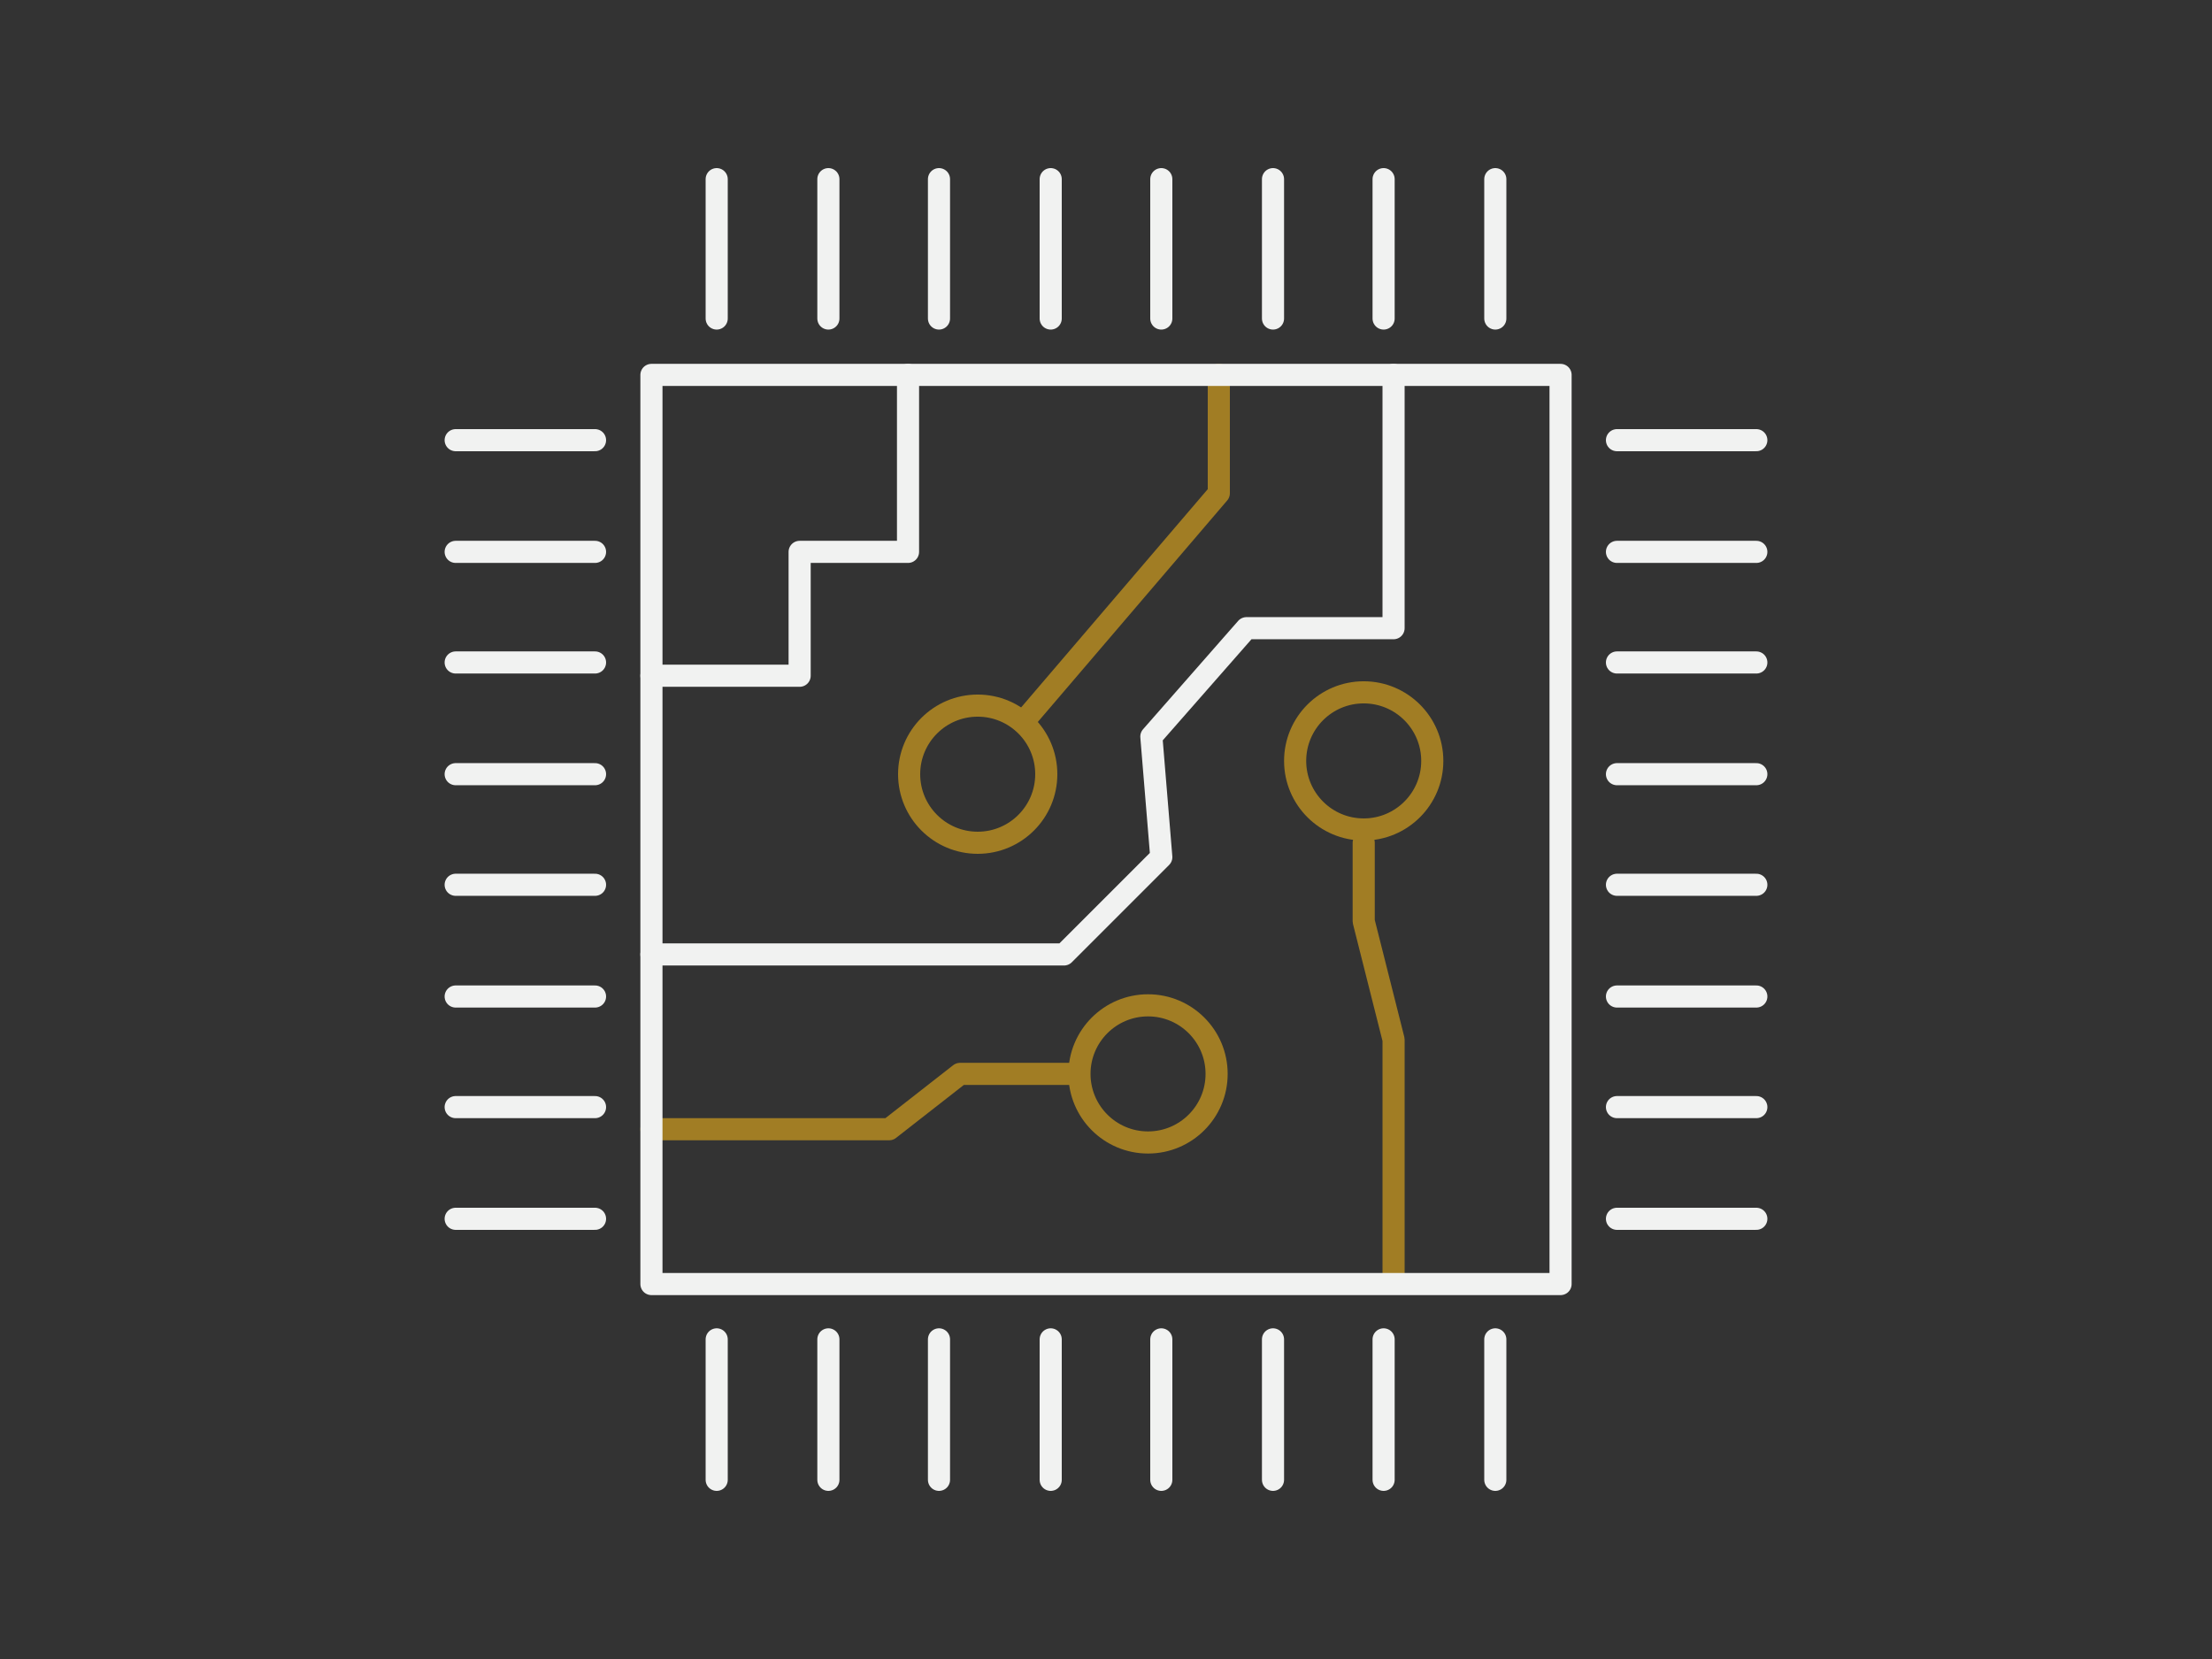
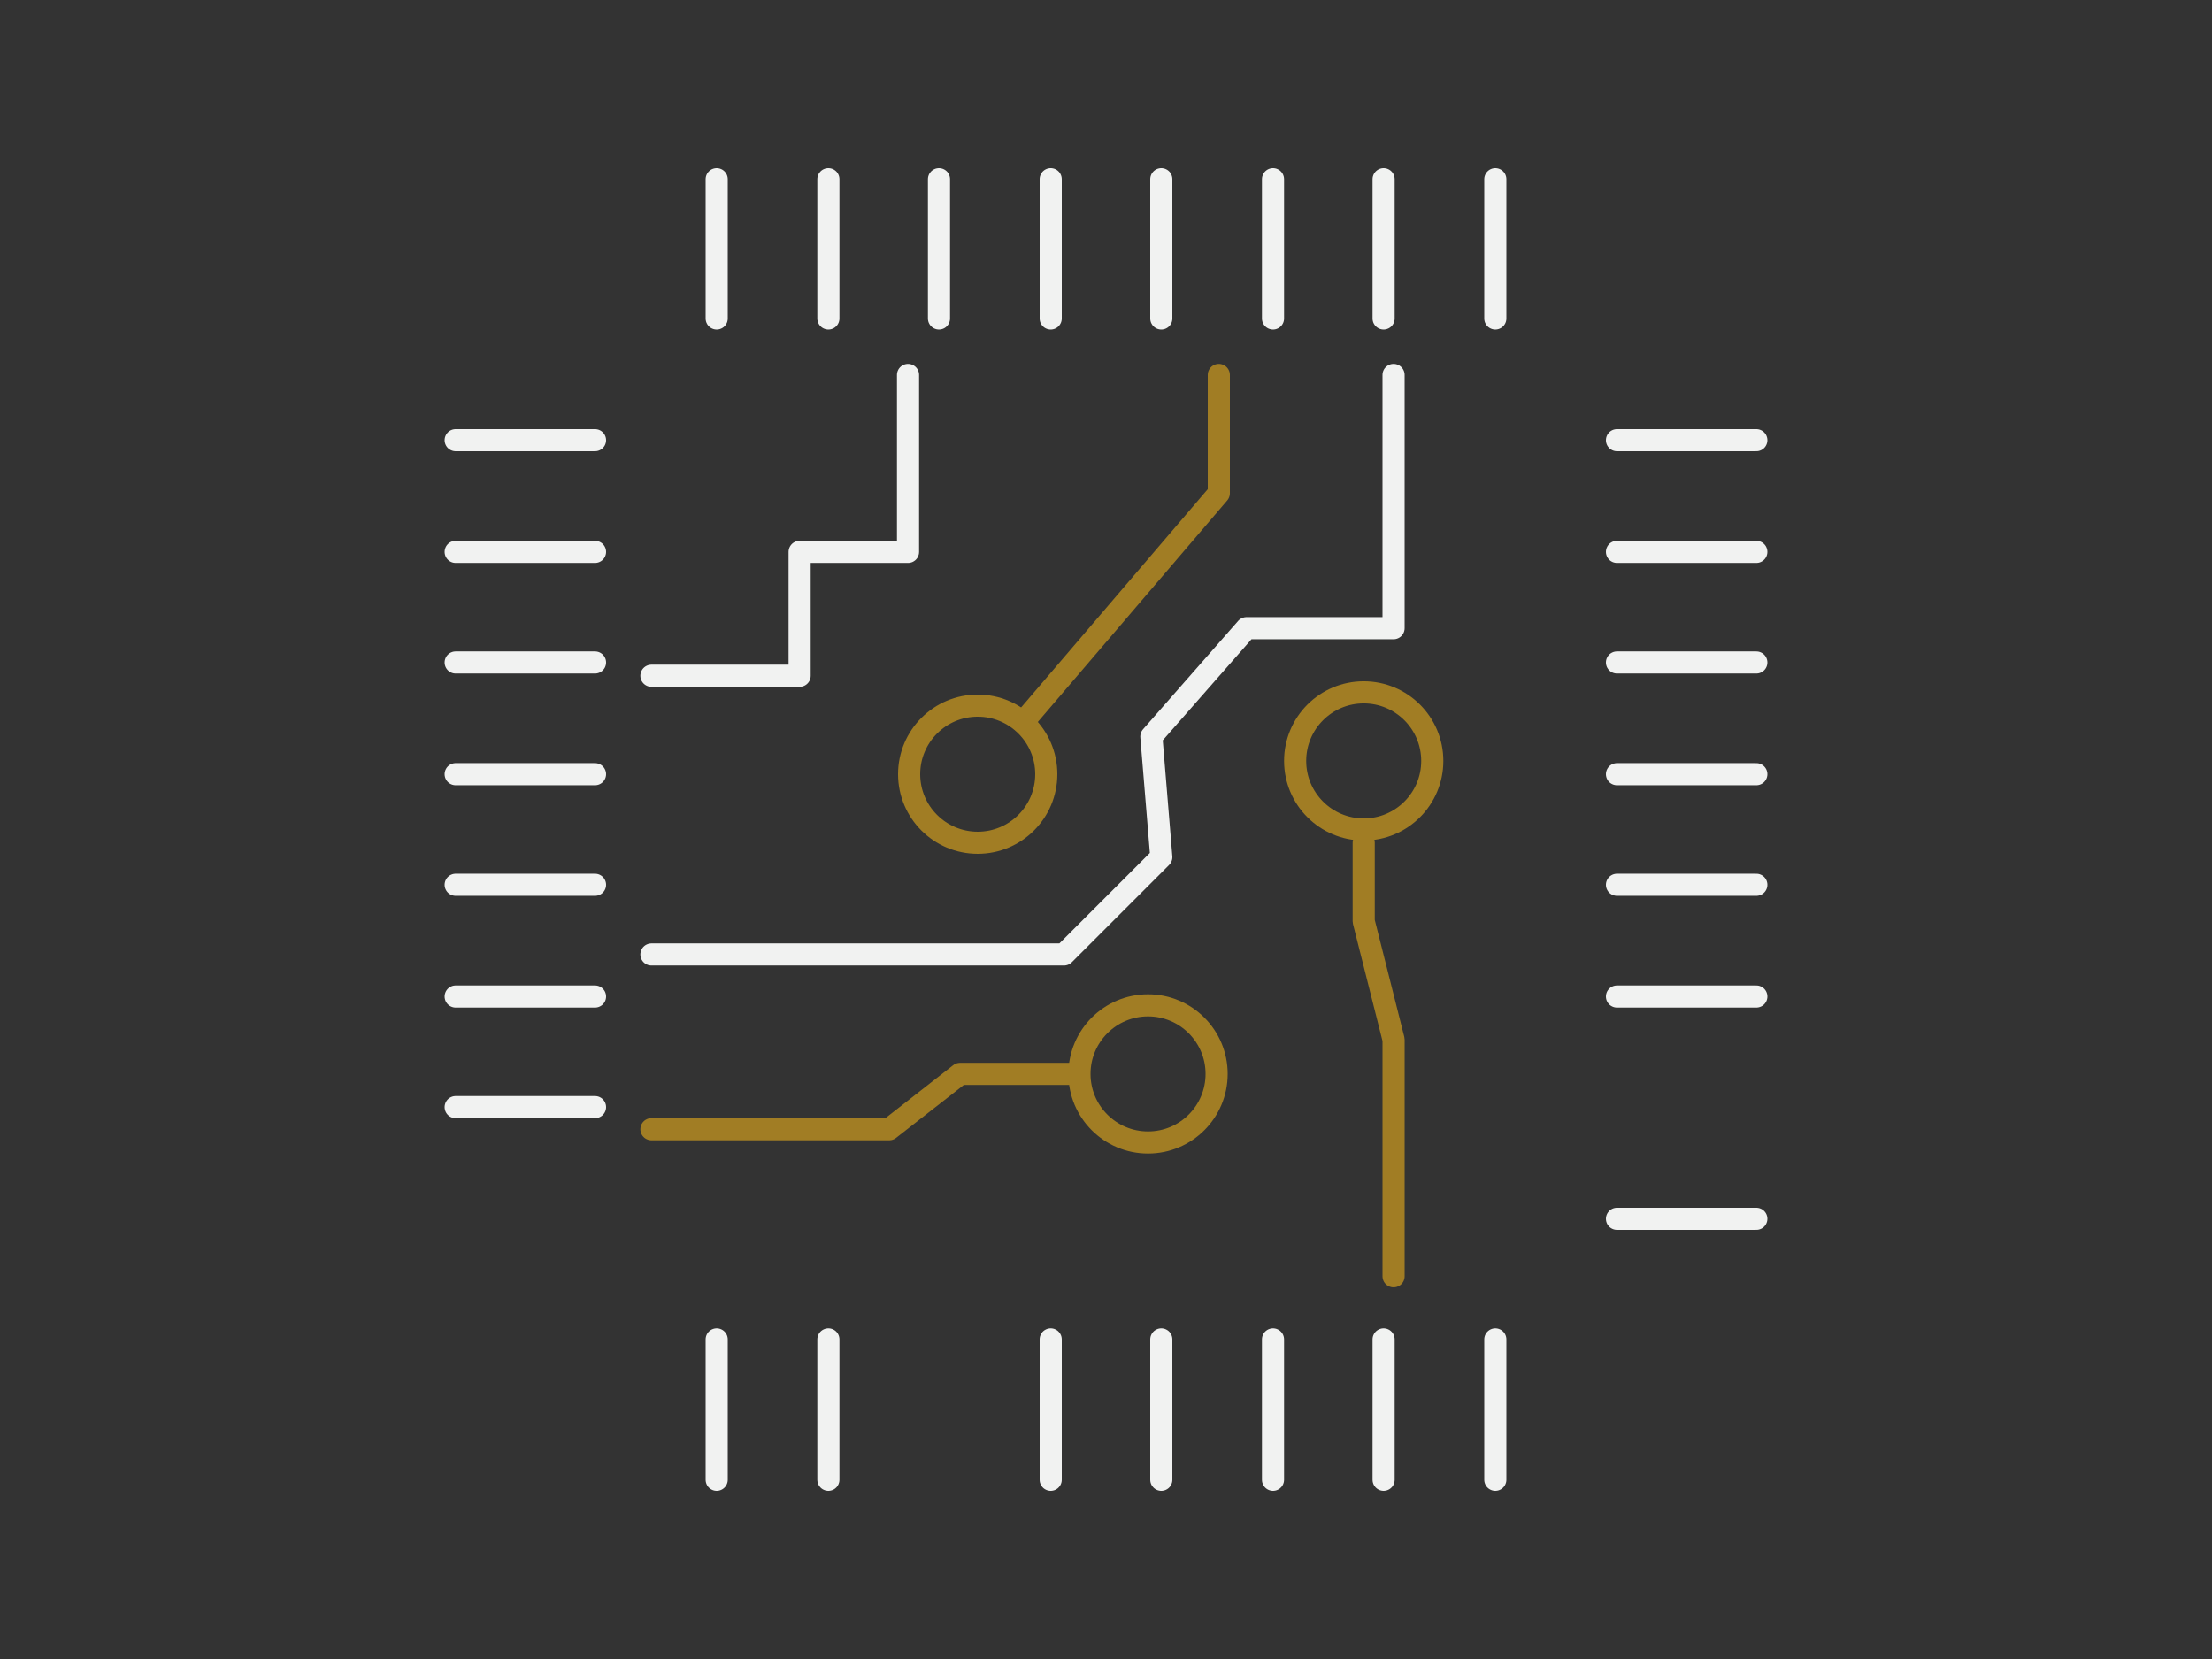
<svg xmlns="http://www.w3.org/2000/svg" width="200" height="150" viewBox="0 0 200 150" fill="none">
  <rect x="0" y="0" width="200" height="150" fill="#333333" stroke="none" />
  <g clip-path="url(#clip0_4839_9924)">
    <path d="M64.8 28.799V16.199" stroke="#F1F2F1" stroke-width="2" stroke-linecap="round" stroke-linejoin="round" />
    <path d="M74.899 28.799V16.199" stroke="#F1F2F1" stroke-width="2" stroke-linecap="round" stroke-linejoin="round" />
    <path d="M84.899 28.799V16.199" stroke="#F1F2F1" stroke-width="2" stroke-linecap="round" stroke-linejoin="round" />
    <path d="M95 28.799V16.199" stroke="#F1F2F1" stroke-width="2" stroke-linecap="round" stroke-linejoin="round" />
    <path d="M105 28.799V16.199" stroke="#F1F2F1" stroke-width="2" stroke-linecap="round" stroke-linejoin="round" />
    <path d="M115.1 28.799V16.199" stroke="#F1F2F1" stroke-width="2" stroke-linecap="round" stroke-linejoin="round" />
    <path d="M125.1 28.799V16.199" stroke="#F1F2F1" stroke-width="2" stroke-linecap="round" stroke-linejoin="round" />
    <path d="M135.2 28.799V16.199" stroke="#F1F2F1" stroke-width="2" stroke-linecap="round" stroke-linejoin="round" />
    <path d="M64.8 133.8V121.1" stroke="#F1F2F1" stroke-width="2" stroke-linecap="round" stroke-linejoin="round" />
    <path d="M74.899 133.8V121.1" stroke="#F1F2F1" stroke-width="2" stroke-linecap="round" stroke-linejoin="round" />
-     <path d="M84.899 133.8V121.1" stroke="#F1F2F1" stroke-width="2" stroke-linecap="round" stroke-linejoin="round" />
    <path d="M95 133.8V121.1" stroke="#F1F2F1" stroke-width="2" stroke-linecap="round" stroke-linejoin="round" />
    <path d="M105 133.8V121.1" stroke="#F1F2F1" stroke-width="2" stroke-linecap="round" stroke-linejoin="round" />
    <path d="M115.1 133.8V121.1" stroke="#F1F2F1" stroke-width="2" stroke-linecap="round" stroke-linejoin="round" />
    <path d="M125.1 133.8V121.1" stroke="#F1F2F1" stroke-width="2" stroke-linecap="round" stroke-linejoin="round" />
    <path d="M135.2 133.8V121.1" stroke="#F1F2F1" stroke-width="2" stroke-linecap="round" stroke-linejoin="round" />
-     <path d="M53.8 110.199H41.2" stroke="#F1F2F1" stroke-width="2" stroke-linecap="round" stroke-linejoin="round" />
    <path d="M53.8 100.1H41.2" stroke="#F1F2F1" stroke-width="2" stroke-linecap="round" stroke-linejoin="round" />
    <path d="M53.8 90.1H41.2" stroke="#F1F2F1" stroke-width="2" stroke-linecap="round" stroke-linejoin="round" />
    <path d="M53.8 79.998H41.2" stroke="#F1F2F1" stroke-width="2" stroke-linecap="round" stroke-linejoin="round" />
    <path d="M53.8 69.998H41.2" stroke="#F1F2F1" stroke-width="2" stroke-linecap="round" stroke-linejoin="round" />
    <path d="M53.8 59.898H41.2" stroke="#F1F2F1" stroke-width="2" stroke-linecap="round" stroke-linejoin="round" />
    <path d="M53.8 49.898H41.2" stroke="#F1F2F1" stroke-width="2" stroke-linecap="round" stroke-linejoin="round" />
    <path d="M53.8 39.799H41.2" stroke="#F1F2F1" stroke-width="2" stroke-linecap="round" stroke-linejoin="round" />
    <path d="M158.8 110.199H146.2" stroke="#F1F2F1" stroke-width="2" stroke-linecap="round" stroke-linejoin="round" />
-     <path d="M158.8 100.1H146.2" stroke="#F1F2F1" stroke-width="2" stroke-linecap="round" stroke-linejoin="round" />
    <path d="M158.8 90.1H146.2" stroke="#F1F2F1" stroke-width="2" stroke-linecap="round" stroke-linejoin="round" />
    <path d="M158.8 79.998H146.2" stroke="#F1F2F1" stroke-width="2" stroke-linecap="round" stroke-linejoin="round" />
    <path d="M158.8 69.998H146.2" stroke="#F1F2F1" stroke-width="2" stroke-linecap="round" stroke-linejoin="round" />
    <path d="M158.8 59.898H146.2" stroke="#F1F2F1" stroke-width="2" stroke-linecap="round" stroke-linejoin="round" />
    <path d="M158.8 49.898H146.2" stroke="#F1F2F1" stroke-width="2" stroke-linecap="round" stroke-linejoin="round" />
    <path d="M158.8 39.799H146.2" stroke="#F1F2F1" stroke-width="2" stroke-linecap="round" stroke-linejoin="round" />
    <path d="M82.1 33.898V49.898H72.3V61.098H58.9" stroke="#F1F2F1" stroke-width="2" stroke-linecap="round" stroke-linejoin="round" />
    <path d="M126 33.898V56.798H112.7L104.1 66.598L105 77.498L96.2 86.298H58.9" stroke="#F1F2F1" stroke-width="2" stroke-linecap="round" stroke-linejoin="round" />
    <path d="M58.9 102.098H80.4L86.8 97.098H96.8" stroke="#A17D24" stroke-width="2" stroke-linecap="round" stroke-linejoin="round" />
    <path d="M126.001 115.399V93.999L123.301 83.299V76.199" stroke="#A17D24" stroke-width="2" stroke-linecap="round" stroke-linejoin="round" />
    <path d="M110.2 33.898V44.598L92.5 65.298" stroke="#A17D24" stroke-width="2" stroke-linecap="round" stroke-linejoin="round" />
    <path d="M88.4 76.199C91.824 76.199 94.6 73.423 94.6 69.999C94.6 66.575 91.824 63.799 88.4 63.799C84.976 63.799 82.2 66.575 82.2 69.999C82.2 73.423 84.976 76.199 88.4 76.199Z" stroke="#A17D24" stroke-width="2" stroke-linecap="round" stroke-linejoin="round" />
    <path d="M103.801 103.298C107.225 103.298 110.001 100.523 110.001 97.098C110.001 93.674 107.225 90.898 103.801 90.898C100.376 90.898 97.601 93.674 97.601 97.098C97.601 100.523 100.376 103.298 103.801 103.298Z" stroke="#A17D24" stroke-width="2" stroke-linecap="round" stroke-linejoin="round" />
    <path d="M123.301 74.998C126.725 74.998 129.501 72.222 129.501 68.798C129.501 65.374 126.725 62.598 123.301 62.598C119.876 62.598 117.101 65.374 117.101 68.798C117.101 72.222 119.876 74.998 123.301 74.998Z" stroke="#A17D24" stroke-width="2" stroke-linecap="round" stroke-linejoin="round" />
-     <path d="M141.1 33.898H58.9V116.098H141.1V33.898Z" stroke="#F1F2F1" stroke-width="2" stroke-linecap="round" stroke-linejoin="round" />
  </g>
  <defs>
    <clipPath id="clip0_4839_9924">
      <rect width="119.6" height="119.6" fill="white" transform="translate(40.2 15.199)" />
    </clipPath>
  </defs>
</svg>